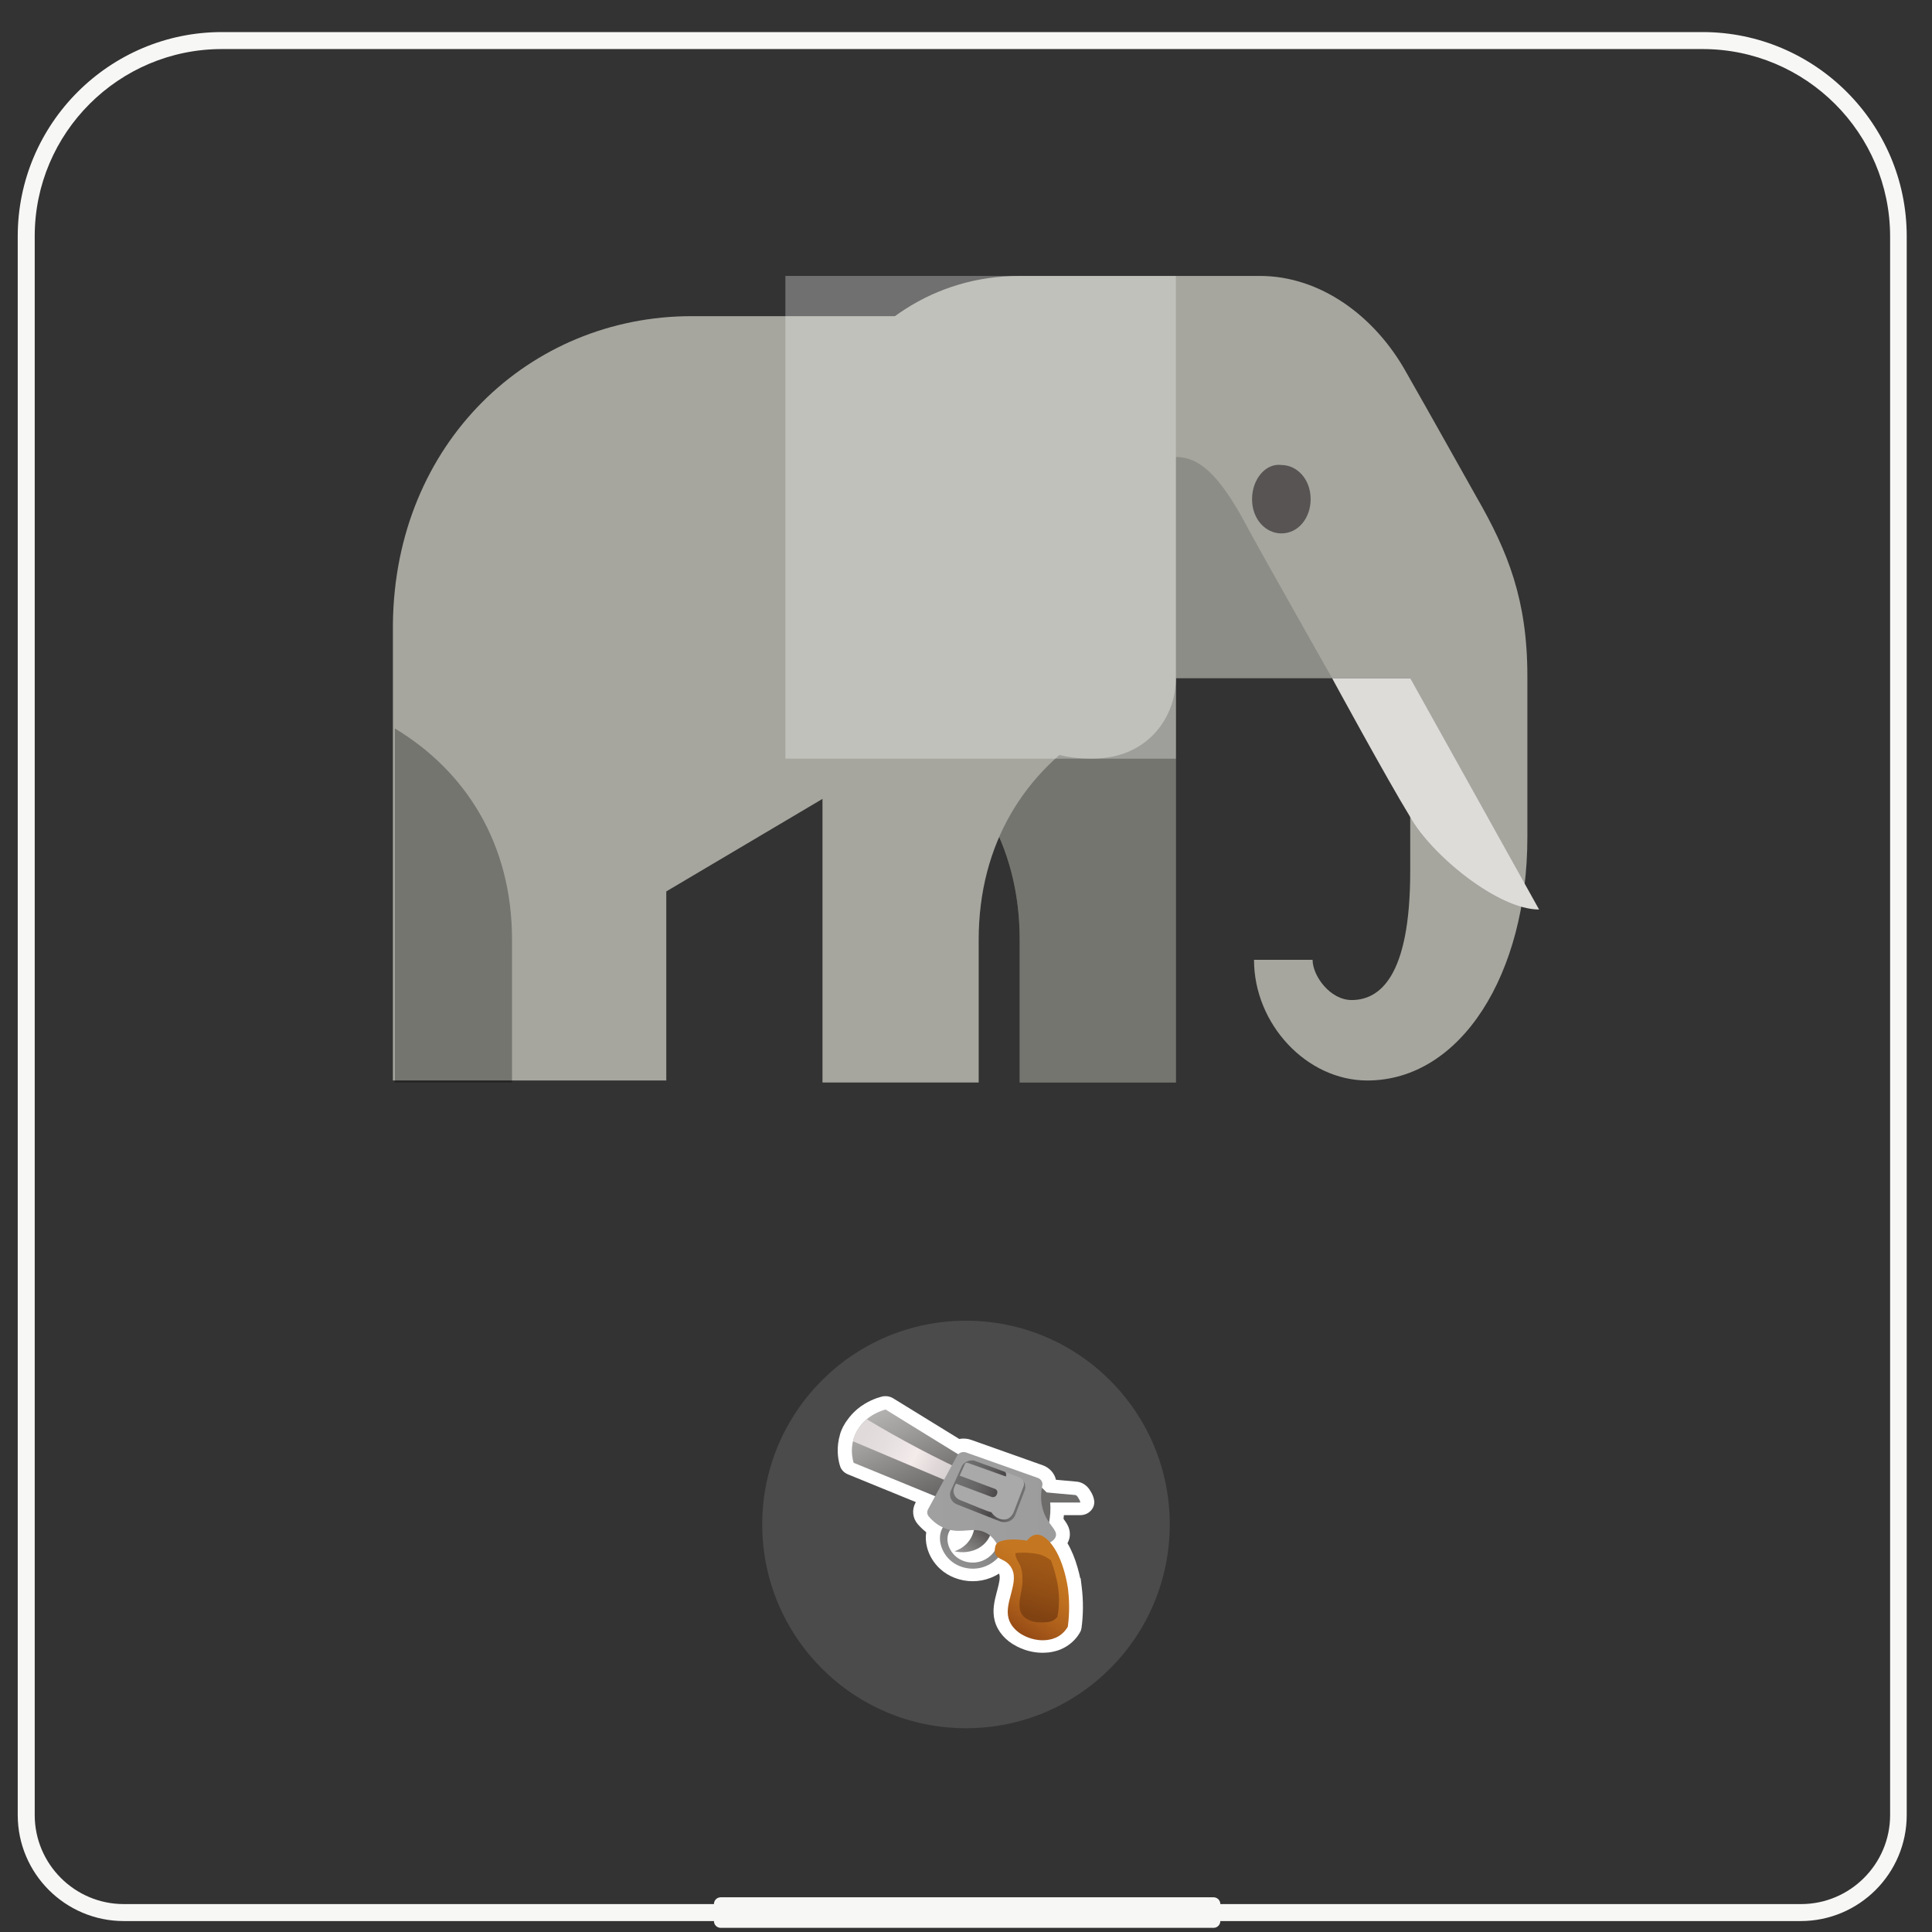
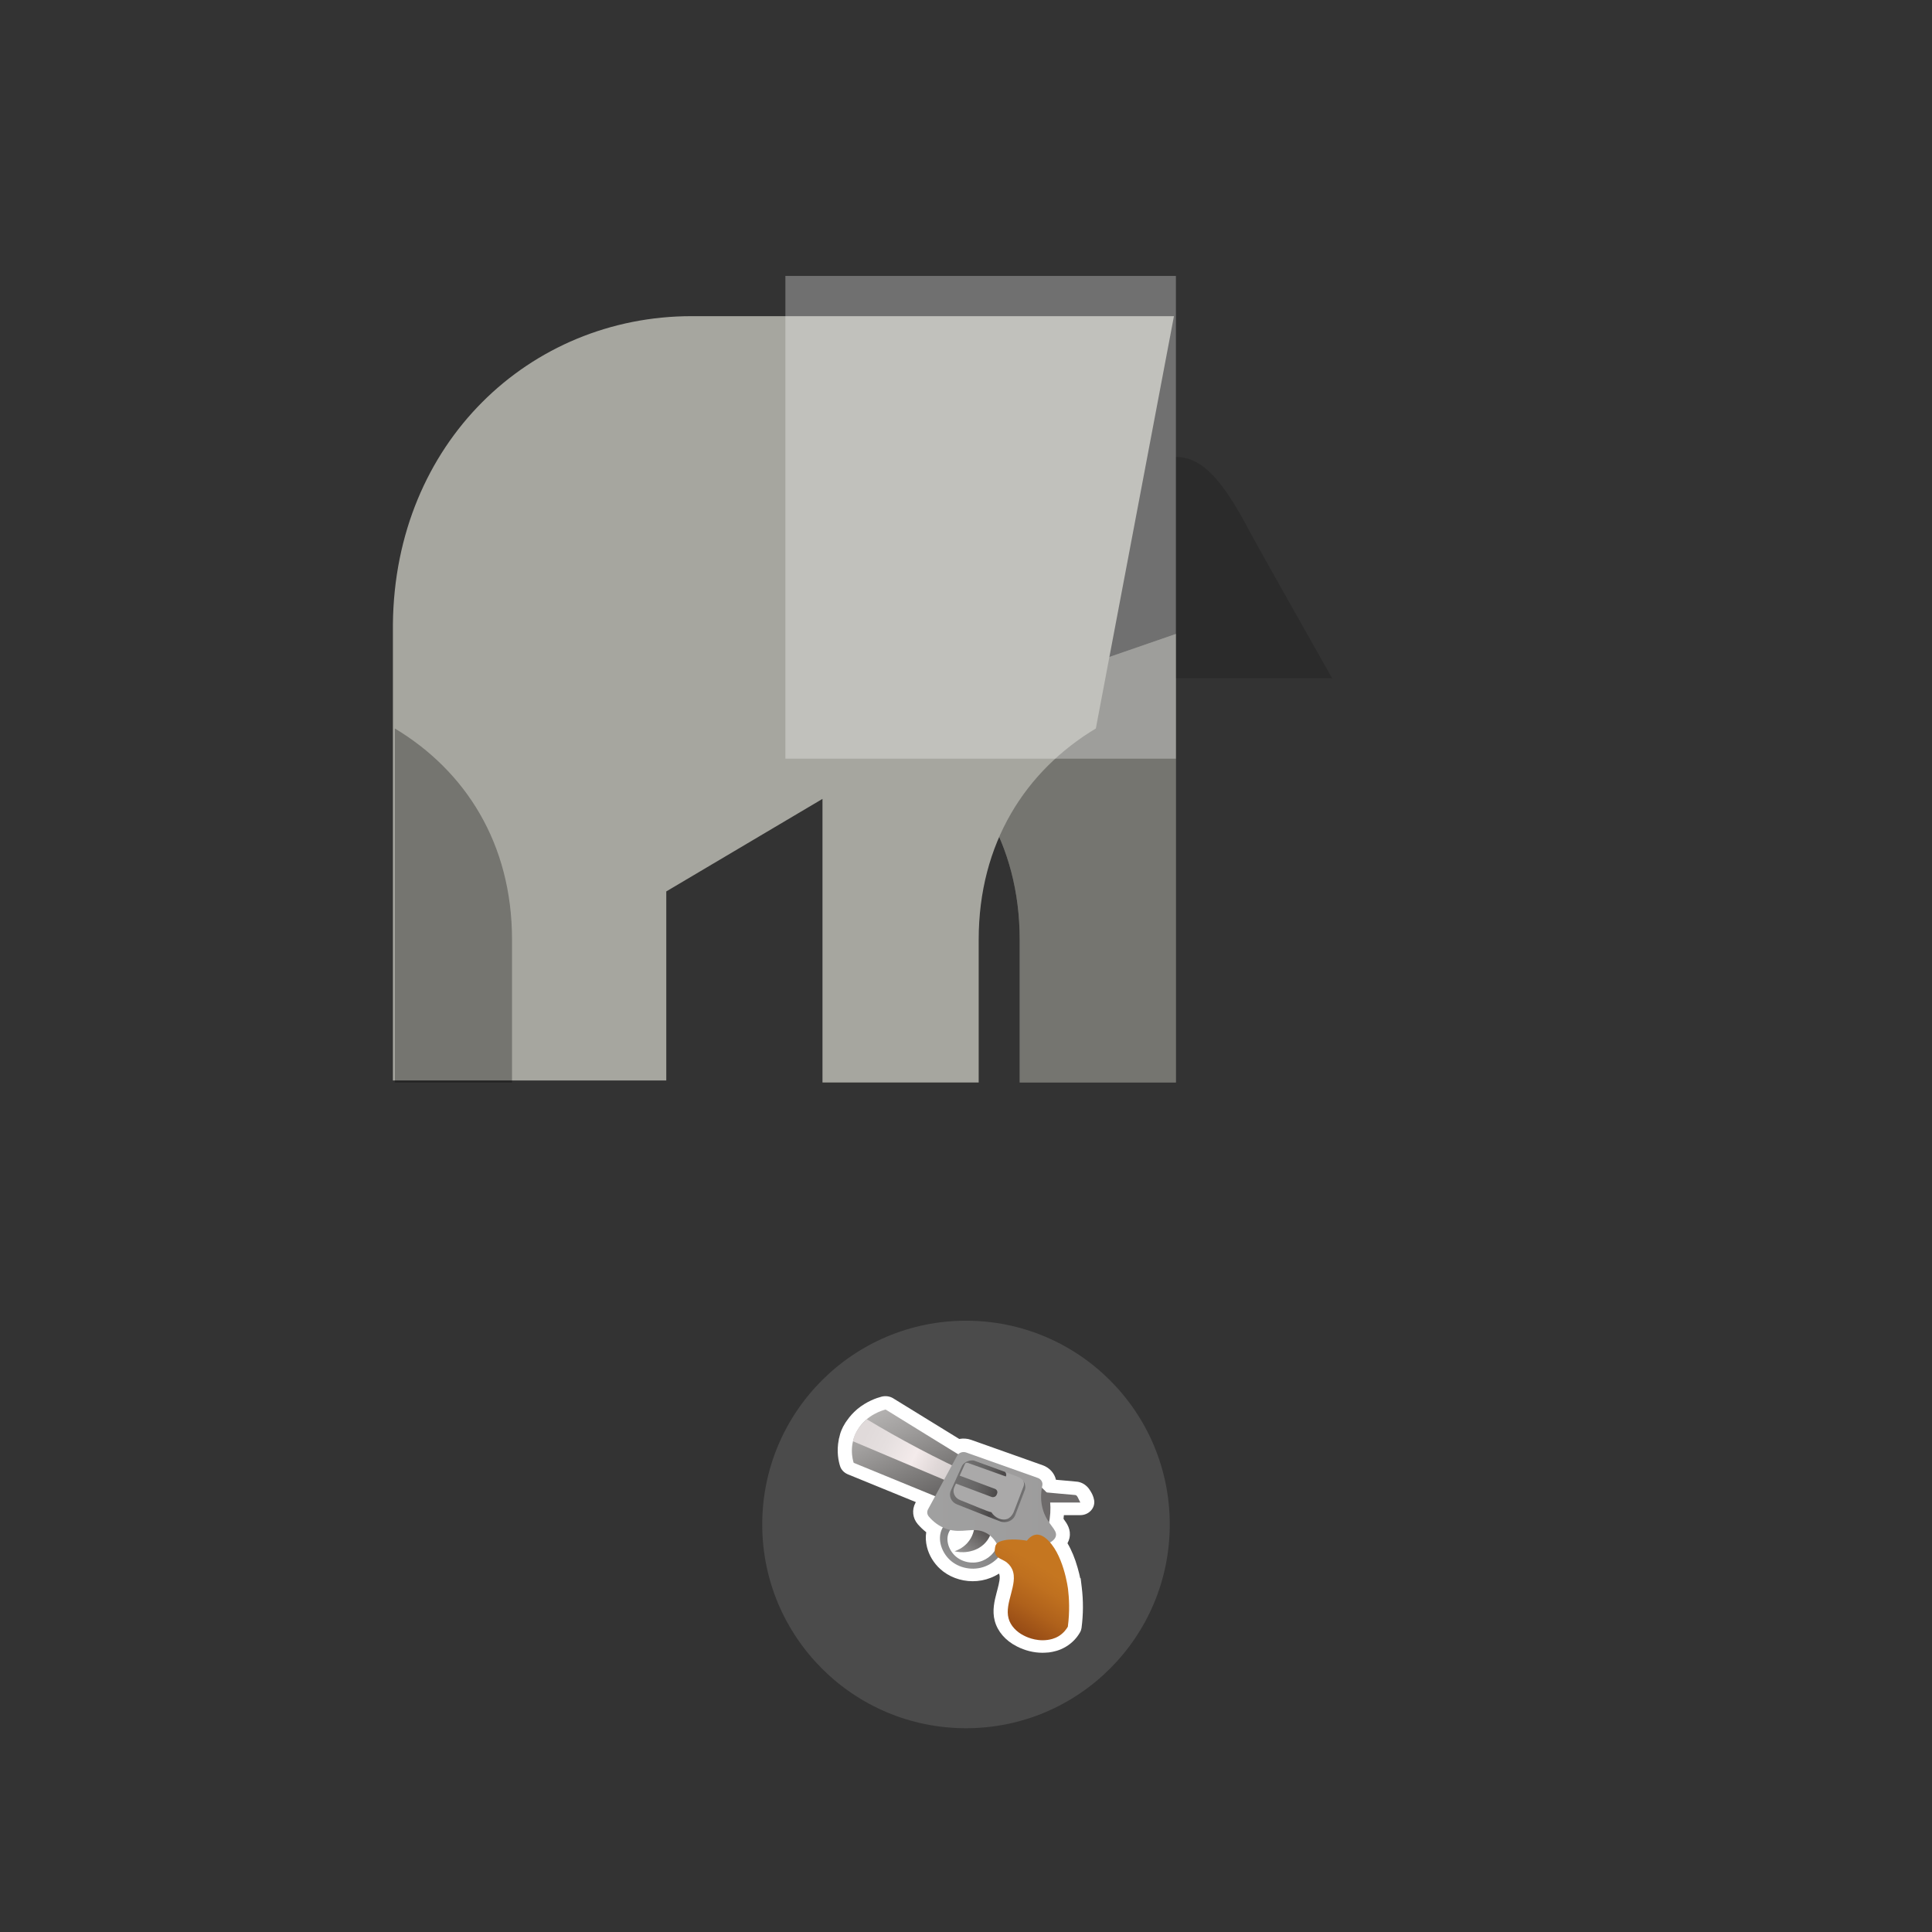
<svg xmlns="http://www.w3.org/2000/svg" width="512" height="512" viewBox="0 0 512 512" fill="none">
  <rect x="0" y="0" width="512" height="512" fill="#333333" stroke="none" />
-   <path class="st0" d="M32.8,509.1h156.4l0,0c0,1,0.8,1.8,1.8,1.8h8.8h110.4h11.4c1,0,1.8-0.8,1.8-1.8l0,0h153.8  c15.5,0,28.1-12.6,28.1-28.1V62.6c0-29.8-24.3-54.1-54.1-54.1H58.8C29,8.5,4.7,32.8,4.7,62.6V481C4.7,496.5,17.3,509.1,32.8,509.1z   M9.2,62.6C9.2,35.2,31.5,13,58.8,13h392.4c27.4,0,49.7,22.3,49.7,49.7V481c0,13-10.6,23.6-23.6,23.6H323.4l0,0c0-1-0.8-1.8-1.8-1.8  h-11.4H199.8H191c-1,0-1.8,0.8-1.8,1.8l0,0H32.8c-13,0-23.6-10.6-23.6-23.6L9.2,62.6z" fill="rgb(246.1, 246.1, 245.4)" />
  <g transform="translate(76, 0)">
    <path d="M163.182 193.06C181.811 204.254 194.23 223.443 194.23 249.029C194.23 274.615 194.23 286.875 194.23 286.875H235.627V168.007L163.182 193.06Z" fill="#A6A69F" />
    <path opacity="0.3" d="M163.182 193.06C181.811 204.254 194.23 223.443 194.23 249.029C194.23 274.615 194.23 286.875 194.23 286.875H235.627V168.007L163.182 193.06Z" fill="black" />
    <path d="M107.297 83.786C109.884 83.786 235.11 83.786 235.11 83.786L214.411 193.059C195.782 204.253 183.363 223.443 183.363 249.029C183.363 274.615 183.363 286.875 183.363 286.875H141.966V211.716L100.57 236.236V286.342H28.125C28.125 286.342 28.125 236.236 28.125 165.341C28.642 117.367 64.347 83.786 107.297 83.786Z" fill="#A6A69F" />
    <path opacity="0.3" d="M28.642 286.342V193.059C47.271 204.253 59.69 223.443 59.69 249.029C59.69 274.615 59.69 286.875 59.69 286.875H28.642V286.342Z" fill="black" />
-     <path d="M194.23 73.125C208.202 73.125 248.564 73.125 257.878 73.125C273.919 73.125 288.408 83.786 296.688 98.711C305.484 114.169 306.002 115.235 315.316 131.76C323.596 146.152 328.77 158.945 328.77 179.2C328.77 191.993 328.77 213.315 328.77 221.844C328.77 258.09 311.177 286.342 286.338 286.342C270.297 286.342 256.326 271.417 256.326 254.359H271.849C271.849 258.624 276.507 265.02 282.199 265.02C289.443 265.02 297.723 259.157 297.723 230.905C297.723 226.108 297.723 179.733 297.723 179.733H235.627C235.627 189.861 228.383 201.055 213.376 201.055C198.887 201.055 192.678 194.659 184.916 180.266C179.224 169.606 142.484 105.108 142.484 105.108C153.351 85.918 171.462 73.125 194.23 73.125Z" fill="#A6A69F" />
    <path d="M277.024 179.734C277.024 179.734 255.291 141.355 253.738 138.156C247.011 125.897 241.837 121.099 235.627 121.099V179.734H277.024Z" fill="black" fill-opacity="0.15" />
    <path d="M235.627 73.125H132.135V201.055H235.627V73.125Z" fill="white" fill-opacity="0.3" />
-     <path opacity="0.6" d="M255.808 132.293C255.808 137.623 259.43 141.355 263.57 141.355C268.227 141.355 271.332 137.09 271.332 132.293C271.332 126.963 267.71 123.231 263.57 123.231C259.43 122.698 255.808 126.963 255.808 132.293Z" fill="#231F20" />
-     <path d="M297.723 216.513C303.415 226.641 321.008 241.033 331.875 241.033L297.723 179.734H277.024C277.024 179.734 291.513 206.386 297.723 216.513Z" fill="#DEDCD9" />
  </g>
  <path d="M310 404C310 433.823 285.823 458 256 458C226.177 458 202 433.823 202 404C202 374.177 226.177 350 256 350C285.823 350 310 374.177 310 404Z" fill="#848484" fill-opacity="0.3" />
  <path fill-rule="evenodd" clip-rule="evenodd" d="M269.488 436.322C271.62 437.416 273.962 438 276.256 438C276.727 438 277.189 437.966 277.595 437.937C277.731 437.927 277.862 437.918 277.984 437.91L278.065 437.895C279.131 437.745 280.746 437.446 282.522 436.367C284.073 435.439 285.349 434.121 286.221 432.578C286.431 432.219 286.56 431.829 286.625 431.395V431.38C287.093 427.785 287.109 424.176 286.673 420.641L286.383 418.244H286.27C286.108 417.496 285.898 416.552 285.591 415.504C284.881 412.987 283.976 410.801 282.894 408.973C283.136 408.539 283.314 408.06 283.427 407.565V407.55C283.879 405.364 282.797 403.791 281.844 402.503C281.876 402.189 281.908 401.861 281.941 401.532L281.941 401.529H286.27C287.368 401.529 288.385 401.095 289.096 400.331C289.807 399.567 290.13 398.549 289.952 397.545C289.774 396.467 289.306 395.643 288.87 394.969C288.547 394.43 288.143 393.966 287.675 393.606C286.899 392.977 285.914 392.633 284.832 392.603C284.522 392.571 283.313 392.463 281.798 392.328C281.183 392.273 280.517 392.214 279.841 392.153C279.454 390.431 278.145 388.948 276.32 388.304L257.375 381.579C256.373 381.22 255.259 381.145 254.209 381.339L236.83 370.645L236.669 370.541C235.78 370.016 234.698 369.867 233.648 370.121C232.308 370.466 229.691 371.364 227.204 373.416L227.123 373.491C226.106 374.36 225.217 375.348 224.491 376.397C224.457 376.443 224.425 376.488 224.394 376.531C224.304 376.654 224.223 376.765 224.151 376.876L224.038 377.041C223.57 377.79 223.231 378.419 223.005 379.003C222.73 379.647 222.536 380.336 222.375 381.1L222.294 381.339V381.444C221.616 384.739 222.278 387.45 222.617 388.499C222.908 389.472 223.651 390.266 224.668 390.701L242.709 398.07L242.596 398.279C241.611 400.106 241.837 402.308 243.21 403.911C243.905 404.705 244.647 405.424 245.455 406.053C245.261 407.326 245.326 408.674 245.665 410.007C246.198 412.164 247.442 414.215 249.121 415.758C251.383 417.84 254.532 419.038 257.779 419.038C259.426 419.038 261.009 418.739 262.495 418.155C263.286 417.855 264.045 417.466 264.756 417.016C264.756 417.024 264.76 417.031 264.764 417.039C264.768 417.046 264.772 417.054 264.772 417.061C265.176 417.975 264.74 419.667 264.352 421.165L264.11 422.079C263.561 424.191 262.882 426.827 263.625 429.568C264.368 432.353 266.468 434.78 269.391 436.263L269.488 436.322ZM277.112 431.769C275.739 431.964 274.188 431.679 272.735 430.946L272.606 430.886C271.33 430.257 270.344 429.193 270.054 428.085C269.698 426.812 270.086 425.299 270.538 423.547L270.802 422.502C271.38 420.226 272.089 417.431 270.877 414.725C270.264 413.317 269.149 412.089 267.728 411.25C267.421 411.07 267.146 410.92 266.888 410.801C266.855 410.782 266.811 410.761 266.761 410.738C266.691 410.704 266.609 410.665 266.533 410.621C266.541 410.574 266.545 410.531 266.549 410.485C266.553 410.444 266.557 410.401 266.565 410.351L267.663 409.138L266.71 407.52C266.032 406.367 265.224 405.409 264.32 404.675L261.267 402.173L261.09 402.578H258.053C257.456 402.578 256.874 402.623 256.309 402.668L255.937 402.698C255.243 402.758 254.677 402.787 254.177 402.787C253.531 402.787 253.014 402.743 252.513 402.623L251.819 402.473L251.156 402.173C250.317 401.784 249.525 401.215 248.815 400.481L251.803 394.999L228.787 385.563C228.625 384.455 228.658 383.361 228.9 382.343L229.094 381.549C229.107 381.515 229.12 381.482 229.132 381.451C229.179 381.334 229.217 381.236 229.255 381.13C229.384 380.83 229.562 380.486 229.804 380.111C229.821 380.081 229.841 380.051 229.861 380.021C229.881 379.991 229.901 379.962 229.917 379.932C229.966 379.842 230.03 379.752 230.095 379.662L230.127 379.602C230.547 378.988 231.064 378.434 231.662 377.925L231.71 377.88C232.599 377.146 233.551 376.666 234.278 376.367L240.319 380.081C241.58 380.849 242.835 381.622 244.088 382.393C244.84 382.857 245.592 383.32 246.343 383.781C248.346 385.009 250.349 386.237 252.336 387.465L254.451 388.783L255.679 387.495C259.509 388.869 263.381 390.243 267.217 391.604C269.237 392.32 271.247 393.033 273.235 393.741L272.993 394.999L274.592 396.557L274.624 396.587C274.818 396.766 274.964 396.916 275.125 397.096L275.335 397.336L275.4 398.264C275.513 399.777 275.432 401.305 275.141 402.817L274.915 403.866L275.545 404.75C275.771 405.079 276.046 405.468 276.304 405.813C276.401 405.933 276.563 406.157 276.708 406.367L273.946 407.985L276.013 410.336C278.275 412.942 279.647 417.855 280.132 421.27V421.3C280.471 424.191 280.487 427.141 280.148 430.062C279.825 430.511 279.405 430.886 278.953 431.17C278.202 431.629 277.499 431.722 277.156 431.768L277.144 431.769H277.112Z" fill="white" />
  <path d="M259.313 388.709C257.31 392.049 255.291 395.404 253.272 398.744C244.26 395.044 235.247 391.36 226.235 387.66C226.009 386.971 224.797 382.852 227.414 378.718C229.837 374.884 233.858 373.761 234.698 373.536C242.887 378.614 251.108 383.661 259.313 388.709Z" fill="url(#paint0_linear_566_15426)" />
  <path d="M275.336 393.516C275.788 393.95 276.24 394.4 276.708 394.834C277.161 395.268 277.613 395.703 277.888 396.242C278.146 396.751 278.227 397.32 278.291 397.875C278.485 399.912 278.356 401.993 277.904 404C277.145 403.985 276.466 403.581 275.901 403.117C274.641 402.083 273.704 400.69 273.333 399.163C272.961 397.635 273.155 395.987 273.947 394.609C274.027 394.475 274.205 394.325 274.318 394.445C274.593 394.13 274.835 393.846 275.158 393.576C275.077 393.621 275.416 393.486 275.336 393.516Z" fill="#6E6B6B" />
-   <path d="M277.144 398.189H286.302C286.221 397.695 285.979 397.291 285.705 396.856C285.591 396.676 285.462 396.497 285.285 396.347C285.107 396.197 284.865 396.167 284.639 396.167C284.639 396.167 276.434 395.463 275.158 395.269C275.319 395.643 275.448 396.017 275.675 396.347C276.014 396.826 276.482 397.201 276.886 397.62C277.064 397.785 277.225 397.994 277.144 398.189Z" fill="#6E6B6B" />
+   <path d="M277.144 398.189H286.302C285.591 396.676 285.462 396.497 285.285 396.347C285.107 396.197 284.865 396.167 284.639 396.167C284.639 396.167 276.434 395.463 275.158 395.269C275.319 395.643 275.448 396.017 275.675 396.347C276.014 396.826 276.482 397.201 276.886 397.62C277.064 397.785 277.225 397.994 277.144 398.189Z" fill="#6E6B6B" />
  <path d="M266.29 408.15C265.983 404.136 261.154 401.814 257.536 401.59C256.68 401.53 252.19 401.38 250.074 404.435C248.104 407.281 249.331 411.205 251.77 413.437C254.177 415.639 257.908 416.343 261.073 415.114C263.948 414.006 266.533 411.265 266.29 408.15ZM260.314 413.632C257.875 414.59 255 414.051 253.143 412.344C251.27 410.621 250.317 407.596 251.835 405.409C253.466 403.042 256.922 403.177 257.585 403.222C260.379 403.387 264.094 405.184 264.32 408.285C264.497 410.666 262.511 412.778 260.314 413.632Z" fill="url(#paint1_linear_566_15426)" />
  <path d="M227.269 378.913C226.817 379.617 226.591 380.141 226.51 380.351C226.348 380.74 226.171 381.28 226.042 381.954C235.958 386.147 245.875 390.326 255.792 394.52C256.503 393.337 257.214 392.153 257.924 390.97C253.24 388.843 248.347 386.462 243.307 383.796C238.462 381.235 233.923 378.659 229.692 376.112C228.949 376.801 228.028 377.745 227.269 378.913Z" fill="url(#paint2_linear_566_15426)" />
  <path d="M263.738 406.472C263.383 406.367 263.028 406.247 262.672 406.142C262.462 406.816 261.849 408.494 260.072 409.797C258.602 410.875 257.116 411.13 256.502 411.235C254.952 411.489 253.692 411.279 252.965 411.1C253.676 410.86 255.081 410.276 256.293 408.973C257.94 407.191 258.182 405.214 258.231 404.54C259.571 404.255 260.976 404.525 262.059 405.333C262.252 405.483 262.446 405.633 262.656 405.753C262.866 405.873 263.108 405.932 263.318 406.052C263.528 406.172 263.722 406.247 263.738 406.472Z" fill="url(#paint3_linear_566_15426)" />
  <path d="M266.727 411.31C265.871 411.385 265.063 410.935 264.724 410.201C263.658 407.79 262.269 406.697 261.155 406.157C257.892 404.54 254.953 406.547 250.899 405.199C248.75 404.48 247.216 403.147 246.15 401.904C245.682 401.365 245.601 400.601 245.94 399.987L253.628 385.803C254.08 384.979 255.13 384.59 256.067 384.934C262.382 387.181 268.697 389.427 275.013 391.659C275.901 391.974 276.418 392.827 276.224 393.696C275.82 395.568 275.659 397.965 276.515 400.496C277.742 404.12 280.181 405.319 279.826 407.026C279.519 408.524 277.048 410.351 266.727 411.31Z" fill="url(#paint4_linear_566_15426)" />
  <path d="M282.991 431.08C283.524 426.976 283.331 423.561 283.04 421.12C283.04 421.12 281.861 411.4 277.048 407.58C275.885 406.667 274.964 406.682 274.77 406.682C273.365 406.742 272.428 407.91 272.138 408.299C270.926 408.09 269.909 408.015 269.166 407.985C267.631 407.94 266.727 408.075 266.291 408.164C264.643 408.479 264.224 408.958 264.094 409.138C263.804 409.497 263.739 409.872 263.691 410.171C263.561 410.875 263.594 411.654 264.03 412.253C264.53 412.942 265.451 413.242 266.226 413.676C267.131 414.2 267.841 414.994 268.245 415.893C269.15 417.915 268.471 420.296 267.922 422.423C267.373 424.55 266.711 426.767 267.276 428.879C267.793 430.826 269.376 432.458 271.282 433.417C271.605 433.582 274.27 435.049 277.581 434.6C278.227 434.51 279.341 434.33 280.569 433.597C281.942 432.743 282.668 431.649 282.991 431.08Z" fill="url(#paint5_linear_566_15426)" />
-   <path d="M270.554 427.336C271.216 428.923 273.09 429.507 273.203 429.552C273.542 429.687 274.495 429.972 275.997 429.957C277.305 429.942 278.226 429.927 279.163 429.388C279.663 429.088 280.003 428.744 280.212 428.504C280.326 427.92 280.487 427.036 280.568 425.943C280.907 421.959 280.099 418.783 279.615 416.941C279.389 416.087 279.05 414.919 278.517 413.526C278.177 413.242 277.677 412.882 276.998 412.538C275.512 411.774 274.14 411.654 272.734 411.534C271.83 411.459 270.57 411.414 269.1 411.579C269.052 412.568 269.569 413.436 270.069 414.305C270.877 415.698 270.958 417.346 270.974 418.933C271.006 421.764 269.472 424.7 270.554 427.336Z" fill="url(#paint6_linear_566_15426)" />
  <path d="M264.949 403.191C261.154 401.694 257.342 400.196 253.546 398.698C252.012 398.084 251.285 396.451 251.931 395.014C252.884 392.917 253.837 390.82 254.774 388.723C255.42 387.3 257.18 386.626 258.715 387.21C262.414 388.603 266.112 389.996 269.795 391.389C271.297 391.958 272.056 393.516 271.507 394.939C270.667 397.14 269.827 399.342 268.987 401.544C268.422 403.057 266.564 403.821 264.949 403.191Z" fill="#AAA9A9" />
  <path d="M271.2 392.423C271.281 392.632 271.394 392.977 271.362 393.381C271.346 393.711 271.233 393.935 271.216 394.01C270.425 396.062 269.65 398.114 268.858 400.181C268.858 400.181 268.842 400.211 268.794 400.256C268.794 400.271 268.794 400.271 268.794 400.286C268.794 400.286 268.794 400.301 268.794 400.316C268.794 400.331 268.277 402.038 266.92 402.547C265.628 403.027 263.754 402.368 262.721 400.75C261.881 400.66 257.778 398.848 254.419 397.53C252.982 396.961 252.303 395.418 252.917 394.085C253.03 393.845 253.014 393.83 253.337 393.156L262.737 396.691C263.27 396.886 263.868 396.661 264.094 396.167L264.239 395.823C264.449 395.328 264.207 394.774 263.674 394.564L254.322 391.06C254.79 390.026 255.356 388.813 255.598 388.214C255.63 388.124 255.727 387.899 255.937 387.66C256.066 387.645 256.196 387.645 256.341 387.66C256.519 387.675 256.664 387.72 256.761 387.78C260.023 388.948 263.286 390.116 266.565 391.284C266.613 391.179 266.726 390.895 266.629 390.535C266.565 390.311 266.436 390.161 266.355 390.071C263.593 389.053 260.847 388.049 258.085 387.046C257.924 387.016 257.714 387.001 257.488 387.016C257.149 387.031 256.858 387.091 256.648 387.165C256.486 387.21 256.309 387.285 256.115 387.375C256.099 387.39 256.083 387.39 256.066 387.405C256.066 387.405 256.05 387.405 256.05 387.42C255.873 387.51 255.695 387.63 255.533 387.765C255.517 387.78 255.501 387.794 255.485 387.794C255.404 387.869 255.323 387.944 255.259 388.019C254.984 388.319 254.871 388.603 254.823 388.708L251.98 394.999C251.334 396.437 252.061 398.084 253.595 398.683C257.391 400.181 261.203 401.679 264.998 403.177C266.613 403.806 268.471 403.057 269.052 401.529C269.892 399.327 270.732 397.126 271.572 394.924C271.604 394.819 271.717 394.534 271.733 394.145C271.733 393.411 271.443 392.812 271.2 392.423Z" fill="url(#paint7_linear_566_15426)" />
  <defs>
    <linearGradient id="paint0_linear_566_15426" x1="234.694" y1="372.852" x2="247.621" y2="401.378" gradientUnits="userSpaceOnUse">
      <stop offset="0.003" stop-color="#B4B2B1" />
      <stop offset="0.233" stop-color="#A2A09F" />
      <stop offset="0.679" stop-color="#797776" />
      <stop offset="0.99" stop-color="#5C5A5A" />
    </linearGradient>
    <linearGradient id="paint1_linear_566_15426" x1="258.832" y1="406.204" x2="251.328" y2="420.601" gradientUnits="userSpaceOnUse">
      <stop stop-color="#7E7E7F" />
      <stop offset="0.963" stop-color="#9D9C9C" />
    </linearGradient>
    <linearGradient id="paint2_linear_566_15426" x1="229.534" y1="379.785" x2="256.91" y2="394.146" gradientUnits="userSpaceOnUse">
      <stop stop-color="#E0DADA" />
      <stop offset="0.196" stop-color="#E5DFDF" />
      <stop offset="0.462" stop-color="#F4EBEB" />
      <stop offset="0.486" stop-color="#F1E8E8" />
      <stop offset="0.66" stop-color="#E0D8D8" />
      <stop offset="0.832" stop-color="#D5CFCF" />
      <stop offset="0.997" stop-color="#D1CCCC" />
    </linearGradient>
    <linearGradient id="paint3_linear_566_15426" x1="260.978" y1="405.513" x2="254.472" y2="413.502" gradientUnits="userSpaceOnUse">
      <stop stop-color="#575352" />
      <stop offset="0.963" stop-color="#9D9C9C" />
    </linearGradient>
    <linearGradient id="paint4_linear_566_15426" x1="245.732" y1="398.063" x2="279.861" y2="398.063" gradientUnits="userSpaceOnUse">
      <stop stop-color="#A0A0A0" />
      <stop offset="0.98" stop-color="#9D9C9C" />
    </linearGradient>
    <linearGradient id="paint5_linear_566_15426" x1="276.855" y1="415.5" x2="267.085" y2="431.411" gradientUnits="userSpaceOnUse">
      <stop offset="0.01" stop-color="#C57620" />
      <stop offset="0.254" stop-color="#BF701F" />
      <stop offset="0.6" stop-color="#AF611B" />
      <stop offset="0.986" stop-color="#954A15" />
    </linearGradient>
    <linearGradient id="paint6_linear_566_15426" x1="278.072" y1="409.797" x2="272.813" y2="428.14" gradientUnits="userSpaceOnUse">
      <stop offset="0.01" stop-color="#A35B16" />
      <stop offset="0.281" stop-color="#9E5716" />
      <stop offset="0.665" stop-color="#904D14" />
      <stop offset="0.986" stop-color="#814212" />
    </linearGradient>
    <linearGradient id="paint7_linear_566_15426" x1="274.75" y1="399.247" x2="236.516" y2="385.34" gradientUnits="userSpaceOnUse">
      <stop stop-color="#8E8F8F" />
      <stop offset="0.273" stop-color="#4B4849" />
      <stop offset="0.286" stop-color="#4E4C4C" />
      <stop offset="0.346" stop-color="#5C5A5A" />
      <stop offset="0.417" stop-color="#676666" />
      <stop offset="0.505" stop-color="#6F6E6E" />
      <stop offset="0.628" stop-color="#747373" />
      <stop offset="0.969" stop-color="#757474" />
    </linearGradient>
  </defs>
</svg>